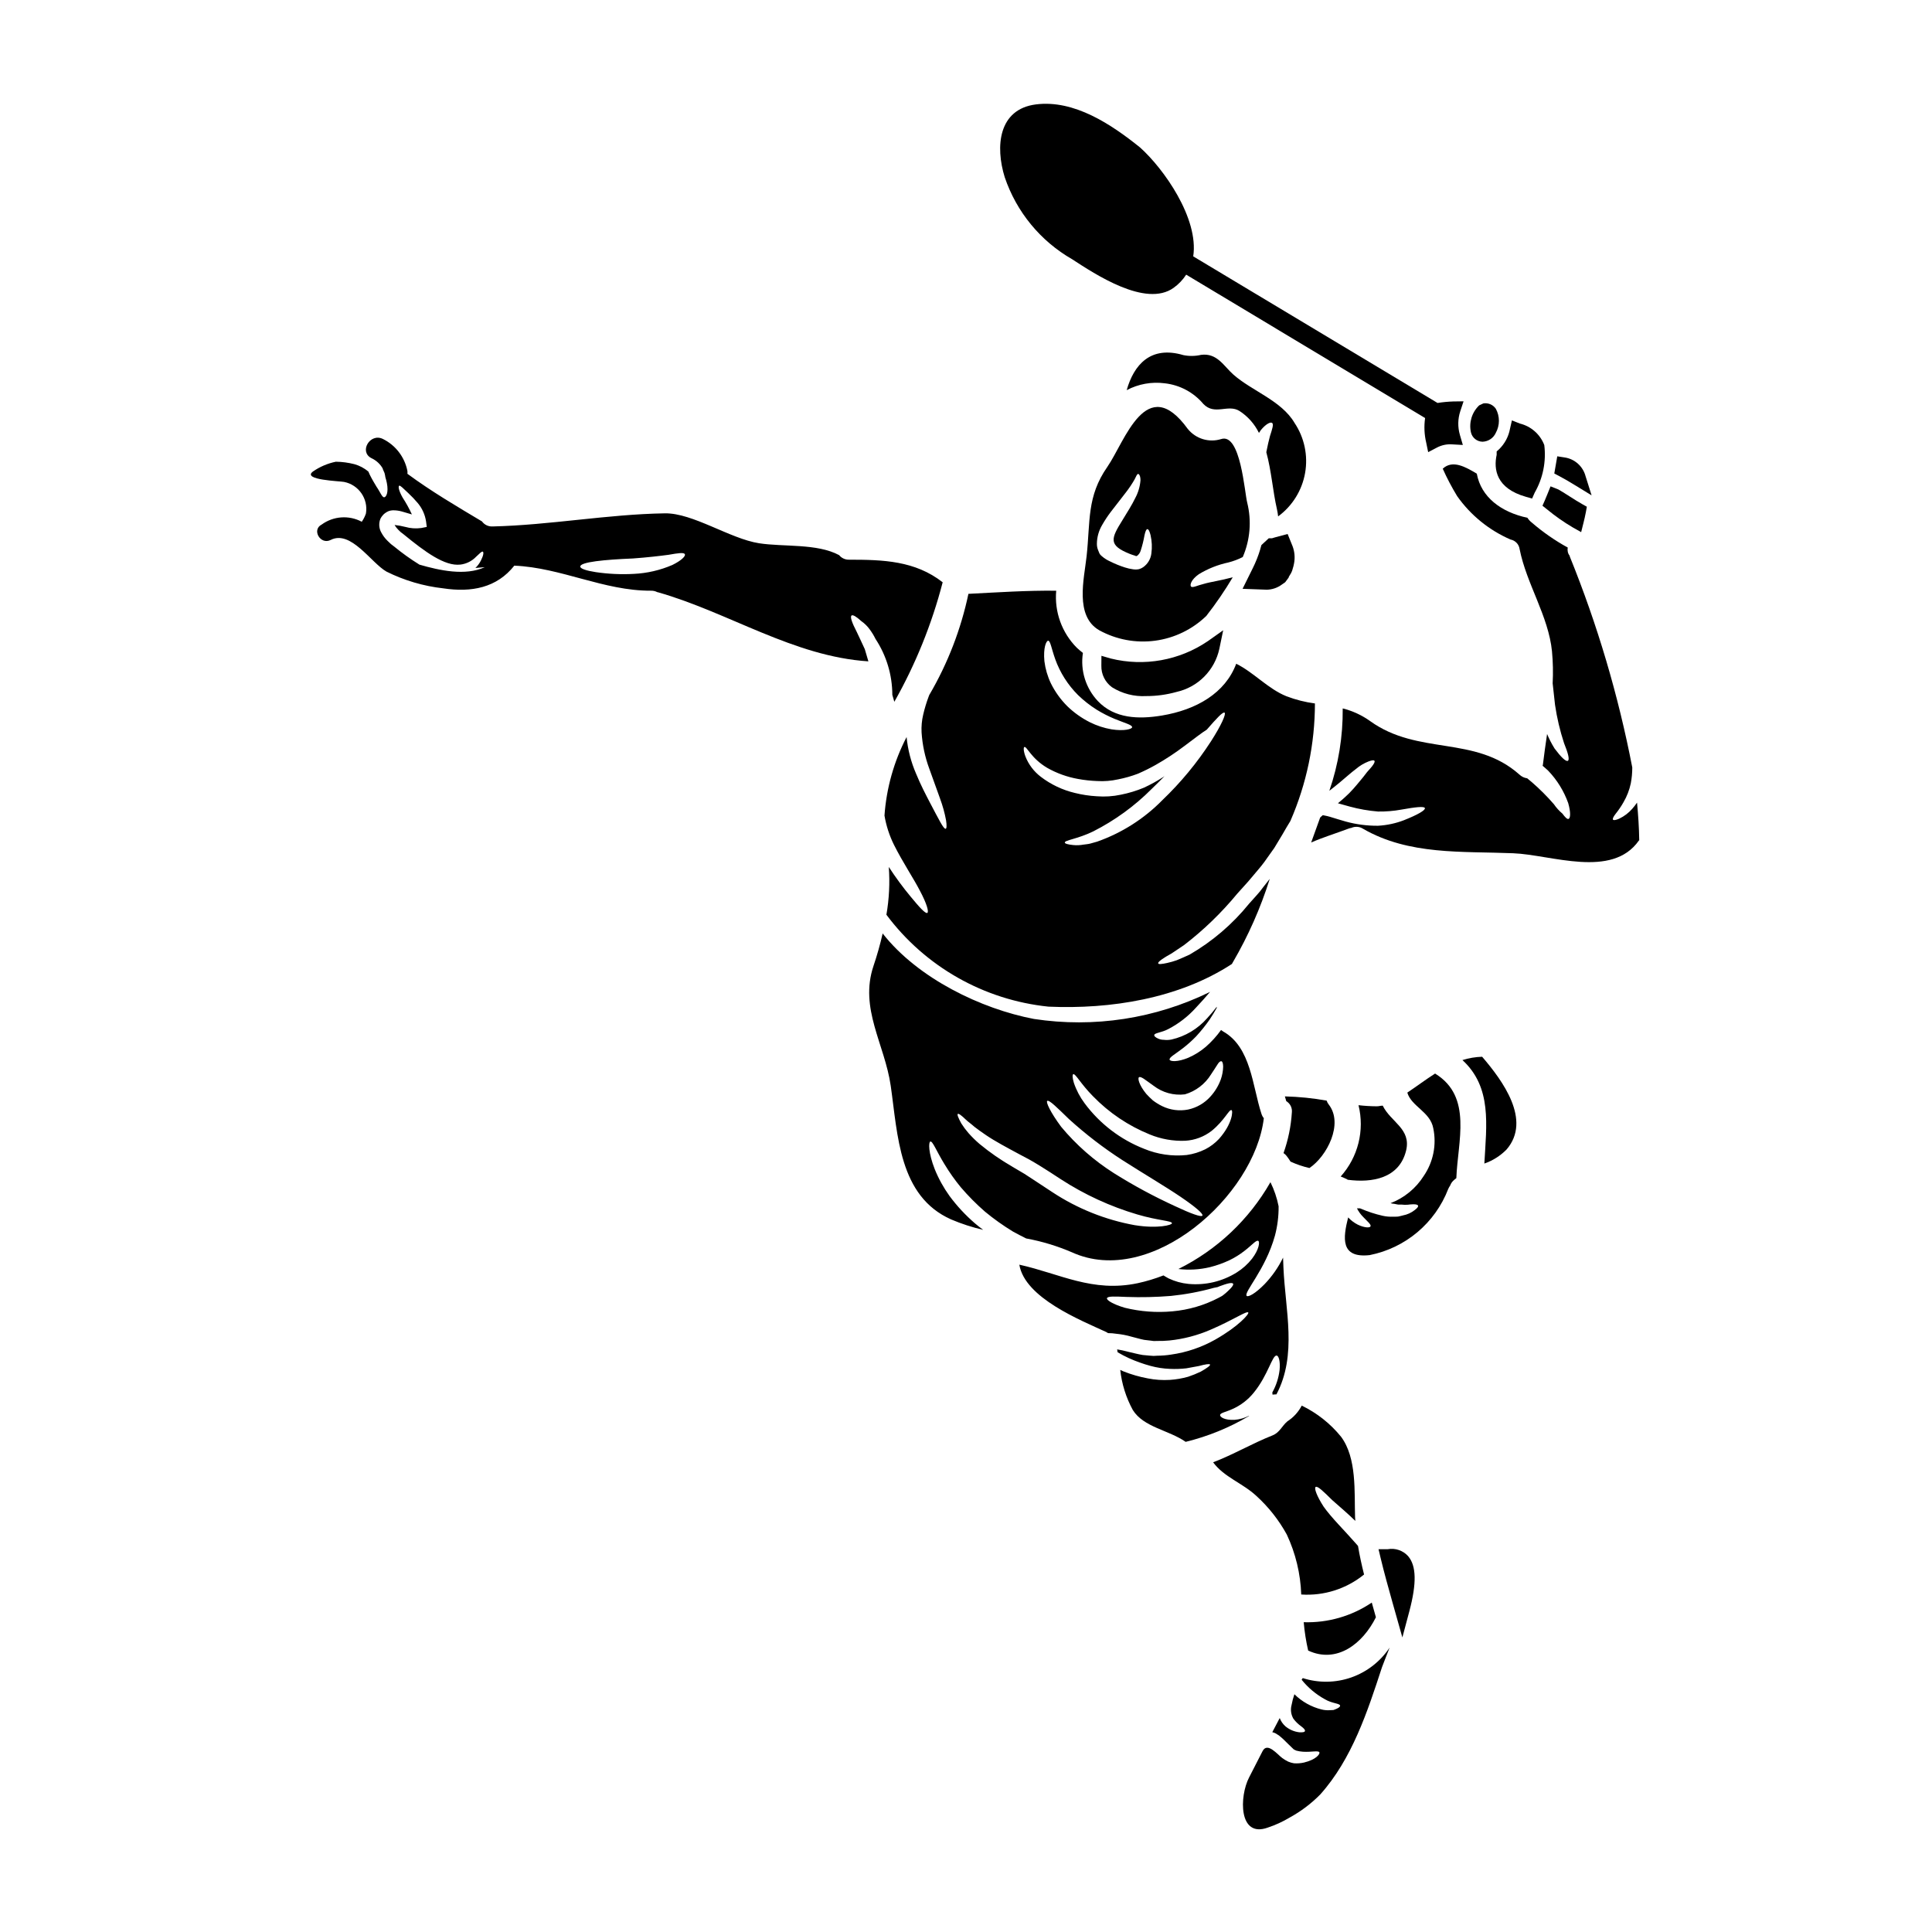
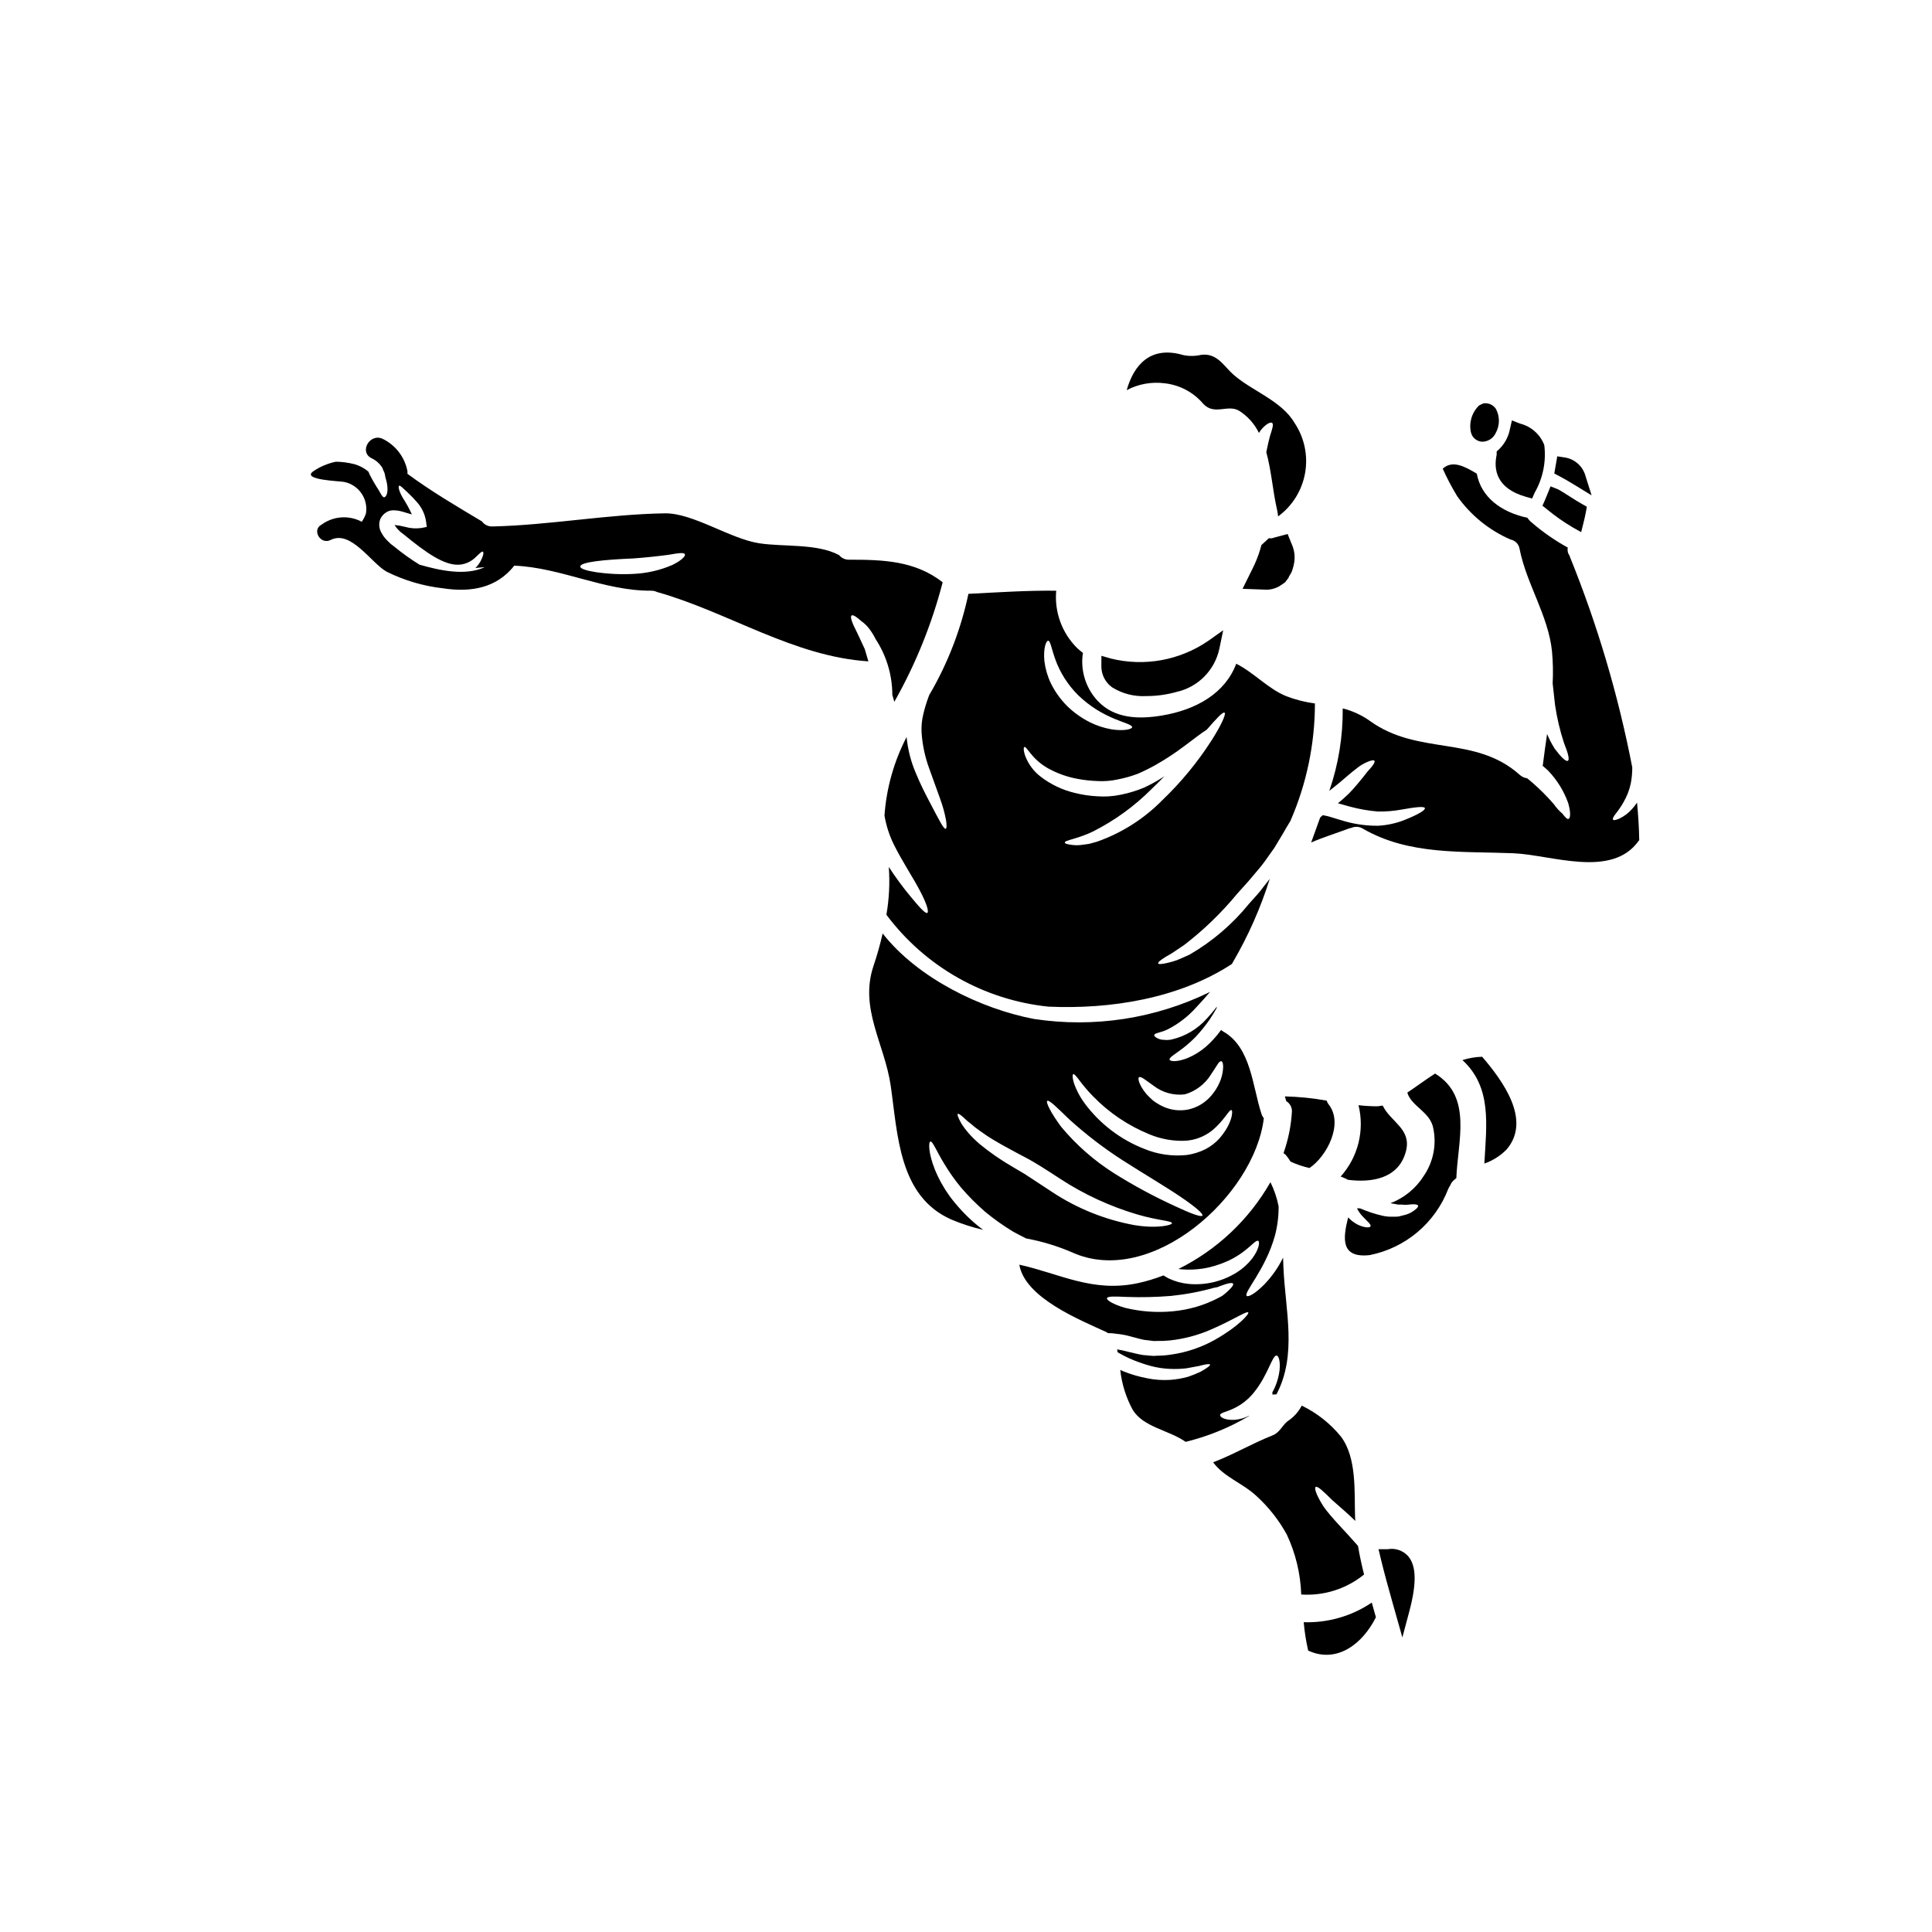
<svg xmlns="http://www.w3.org/2000/svg" fill="#000000" width="800px" height="800px" version="1.1" viewBox="144 144 512 512">
  <g>
-     <path d="m428.14 212.71c6.031 3.914 19.473 12.887 26.887 7.562 1.316-0.941 2.445-2.125 3.324-3.484l63.32 37.996h-0.004c-0.312 2.16-0.215 4.359 0.285 6.484l0.527 2.555 2.312-1.207c1.254-0.664 2.668-0.961 4.082-0.852l2.797 0.156-0.789-2.684h0.004c-0.598-2.047-0.562-4.231 0.105-6.258l0.871-2.625-2.754 0.039c-1.391 0.047-2.773 0.18-4.144 0.395l-64.746-38.848c1.527-10.113-7.871-23.293-14.082-28.852-7.57-6.09-17.438-12.73-27.645-11.414-9.895 1.285-10.773 11.113-8.219 19.324h0.004c3.109 9.172 9.461 16.891 17.863 21.711z" />
    <path d="m371.02 311.41c-1.215-2.336-1.797-3.965-1.34-4.301 0.344-0.242 1.262 0.293 2.527 1.457 0.906 0.629 1.695 1.41 2.332 2.309 0.566 0.773 1.066 1.594 1.484 2.457 2.894 4.398 4.441 9.543 4.453 14.809 0.168 0.629 0.34 1.238 0.531 1.848v-0.004c5.633-9.953 9.941-20.605 12.812-31.676-7.316-5.715-15.777-5.984-24.746-5.984-1.043 0.043-2.043-0.406-2.699-1.211-5.832-3.148-14.832-2.141-21.223-3.148-7.731-1.215-17.555-8.051-24.965-7.926-15.195 0.242-30.344 3.113-45.633 3.477l-0.004-0.004c-1.105 0.07-2.172-0.434-2.82-1.332-6.731-4.012-13.453-7.965-19.766-12.625v-0.004c0.035-0.25 0.035-0.508 0-0.758-0.73-3.684-3.137-6.816-6.512-8.473-3.406-1.652-6.398 3.438-2.981 5.117h0.004c1.227 0.574 2.254 1.512 2.93 2.684 0.023 0.082 0.039 0.16 0.062 0.238 0.168 0.344 0.316 0.68 0.438 1v0.004c0.102 0.367 0.176 0.738 0.223 1.117 0.16 0.504 0.293 1.012 0.395 1.531 0.488 2.481-0.168 3.695-0.68 3.766-0.582 0.098-1.066-1.363-2.066-2.793-0.484-0.828-1.117-1.824-1.77-3.148-0.121-0.293-0.242-0.582-0.395-0.875h-0.004c-1.07-0.902-2.324-1.566-3.672-1.945-1.613-0.414-3.269-0.637-4.938-0.656-2.18 0.449-4.246 1.332-6.074 2.602-2.992 2.258 7.246 2.527 8.266 2.754 3.871 0.77 6.434 4.473 5.785 8.363-0.262 0.781-0.637 1.516-1.105 2.191-3.394-1.805-7.519-1.516-10.629 0.746-2.711 1.379-0.324 5.457 2.387 4.078 5.356-2.727 10.691 6.047 14.773 8.375h-0.004c4.719 2.356 9.816 3.859 15.055 4.445 7.535 1.137 14.203-0.152 18.844-6.012 12.422 0.527 23.699 6.691 36.211 6.641h0.004c0.59-0.016 1.176 0.117 1.699 0.395 0.055 0.02 0.113 0.027 0.172 0.023 18.816 5.371 35.91 17.02 55.746 18.305-0.316-1.117-0.629-2.211-0.949-3.231-0.777-1.73-1.555-3.309-2.16-4.625zm-115.86-17.773c-2.336-1.445-4.57-3.043-6.691-4.789l-0.855-0.656c-0.438-0.395-0.629-0.582-0.945-0.898h0.004c-0.645-0.625-1.184-1.348-1.605-2.141-0.664-1.141-0.746-2.531-0.223-3.742 0.176-0.336 0.398-0.648 0.66-0.926 0.121-0.145 0.262-0.277 0.41-0.391l0.195-0.145 0.004-0.004c0.281-0.211 0.59-0.383 0.922-0.512 0.328-0.113 0.672-0.18 1.02-0.195 0.832-0.02 1.66 0.09 2.457 0.316 0.629 0.191 1.211 0.363 1.824 0.535 0.27 0.094 0.559 0.168 0.828 0.238l-0.004 0.004c-0.715-1.559-1.543-3.059-2.477-4.496-1.047-1.852-1.18-2.945-0.902-3.113 0.281-0.168 1.094 0.727 2.434 1.969 0.875 0.816 1.703 1.688 2.477 2.602 1.172 1.387 1.938 3.07 2.215 4.867l0.191 1.48-1.508 0.297v-0.004c-1.398 0.191-2.82 0.09-4.18-0.297-0.926-0.238-1.867-0.406-2.816-0.508 0 0.047 0.023 0.07 0.047 0.121v0.004c0.27 0.426 0.59 0.82 0.945 1.18l0.582 0.559 0.852 0.656c5.641 4.617 10.844 8.457 14.977 7.973v0.004c1.609-0.195 3.098-0.941 4.207-2.117 0.945-0.875 1.48-1.457 1.746-1.312 0.27 0.145 0.195 0.949-0.461 2.258h0.004c-0.375 0.773-0.887 1.477-1.508 2.066 0.855-0.055 1.684-0.129 2.492-0.215-5.156 2.367-11.949 0.883-17.316-0.668zm67.02 0.086c-3.227 1.395-6.676 2.191-10.188 2.359-3.375 0.188-6.766 0.031-10.109-0.461-2.555-0.395-4.109-0.922-4.109-1.48 0-1.215 6.438-1.828 13.953-2.141 3.766-0.27 7.086-0.656 9.445-0.973 2.481-0.438 4.156-0.703 4.328-0.121 0.207 0.496-0.961 1.664-3.32 2.816z" />
    <path d="m479.64 300.28c1.469-0.016 2.898-0.496 4.078-1.375l0.867-0.605 0.914-1.227 0.09-0.289c0.098-0.145 0.188-0.293 0.266-0.418h-0.004c0.344-0.504 0.594-1.066 0.734-1.66 0.152-0.461 0.27-0.93 0.352-1.406 0.293-1.527 0.156-3.106-0.395-4.562l-1.309-3.227-3.363 0.902c-0.277 0.074-0.535 0.152-0.789 0.242h-0.855l-1.941 1.797-0.301 1.055 0.012 0.004c-0.52 1.746-1.188 3.445-2.004 5.074l-2.699 5.457 6.082 0.223z" />
    <path d="m438.39 318.52-2.5-0.727-0.02 2.606c-0.062 2.266 1 4.414 2.84 5.742 2.703 1.691 5.867 2.504 9.051 2.324 2.711 0.008 5.41-0.363 8.023-1.094 2.789-0.621 5.344-2.027 7.356-4.059 2.016-2.031 3.402-4.594 4.004-7.391l1.012-4.894-4.078 2.891v-0.004c-7.519 5.117-16.859 6.793-25.688 4.606z" />
    <path d="m390.32 328.04c-0.074 0.242-0.168 0.461-0.27 0.703v0.004c-0.559 1.5-1.02 3.031-1.383 4.594-0.375 1.559-0.523 3.164-0.438 4.766 0.215 3.281 0.902 6.516 2.043 9.602 1.094 2.988 2.066 5.711 2.871 7.973l-0.004 0.004c0.688 1.848 1.215 3.75 1.574 5.688 0.215 1.387 0.168 2.188-0.098 2.258-0.27 0.07-0.75-0.559-1.41-1.746-0.656-1.188-1.574-2.894-2.699-5.059s-2.481-4.723-3.742-7.805c-1.336-3.082-2.184-6.356-2.508-9.699-3.356 6.465-5.348 13.547-5.859 20.809 0.453 2.688 1.297 5.289 2.504 7.731 2.363 4.723 5.227 8.945 6.906 12.23 1.773 3.328 2.406 5.543 1.945 5.832-0.461 0.293-2.066-1.434-4.352-4.227h-0.004c-2.106-2.531-4.062-5.188-5.856-7.949 0.309 4.231 0.094 8.484-0.633 12.664 10.281 13.773 25.859 22.605 42.957 24.359 16.387 0.727 34.523-2.113 48.598-11.305 0.098-0.168 0.195-0.367 0.316-0.559v0.004c4.047-6.953 7.309-14.332 9.723-22.004-0.559 0.703-1.141 1.434-1.727 2.188l-0.852 1.117-1.02 1.18-1.945 2.164 0.004 0.004c-4.375 5.391-9.699 9.941-15.707 13.422-1.266 0.582-2.387 1.066-3.383 1.48h0.004c-0.836 0.297-1.688 0.539-2.551 0.73-1.438 0.316-2.285 0.395-2.387 0.121-0.098-0.273 0.512-0.828 1.773-1.605 0.582-0.395 1.438-0.789 2.262-1.363 0.828-0.574 1.746-1.18 2.754-1.848l0.004 0.004c5.223-4.004 9.969-8.59 14.152-13.664 0.676-0.73 1.332-1.457 1.969-2.188l0.875-0.973 0.902-1.066c1.18-1.438 2.43-2.797 3.402-4.133 0.973-1.336 1.828-2.578 2.676-3.769 0.75-1.262 1.484-2.457 2.137-3.543 0.789-1.387 1.508-2.598 2.141-3.621l-0.004-0.004c4.277-9.816 6.484-20.41 6.492-31.117-2.57-0.34-5.09-0.977-7.512-1.898-4.887-1.945-8.707-6.344-13.348-8.629-2.894 7.754-10.504 12.203-19.742 13.734-6.078 1-12.469 0.852-16.926-3.84-3.215-3.418-4.676-8.125-3.961-12.762-0.559-0.438-1.09-0.879-1.602-1.363h-0.004c-3.969-3.981-5.973-9.52-5.469-15.121-7.777-0.098-15.512 0.438-23.266 0.828-1.984 9.391-5.465 18.406-10.309 26.691zm31.434-14.25c0.609-0.047 0.902 2.141 1.875 4.84l-0.004 0.004c1.289 3.606 3.367 6.875 6.078 9.578 1.516 1.461 3.176 2.766 4.961 3.887 1.492 0.914 3.051 1.715 4.668 2.387 2.754 1.141 4.691 1.602 4.691 2.211 0.023 0.508-2.066 1.117-5.473 0.582-1.984-0.344-3.906-0.977-5.711-1.871-2.215-1.117-4.25-2.562-6.027-4.293-1.766-1.77-3.227-3.812-4.332-6.051-0.875-1.844-1.449-3.812-1.703-5.836-0.336-3.562 0.48-5.383 0.977-5.43zm-6.297 28.18c0.652-0.27 1.773 2.992 6.055 5.512h-0.004c2.535 1.438 5.297 2.434 8.168 2.945 1.703 0.312 3.422 0.5 5.152 0.559 1.828 0.105 3.66-0.043 5.449-0.441 1.805-0.348 3.578-0.855 5.297-1.508 1.605-0.695 3.172-1.473 4.695-2.332 2.644-1.496 5.188-3.172 7.609-5.008 2.672-1.992 4.691-3.574 5.93-4.328 2.625-3.016 4.277-4.812 4.723-4.5 0.445 0.316-0.828 3.258-3.621 7.609v-0.004c-3.672 5.68-7.996 10.91-12.887 15.586-4.844 4.934-10.758 8.691-17.281 10.988-0.633 0.168-1.262 0.367-1.824 0.512-0.559 0.145-1.215 0.191-1.75 0.27v-0.004c-0.898 0.168-1.816 0.211-2.723 0.125-1.434-0.145-2.234-0.367-2.258-0.656-0.074-0.656 3.281-0.902 7.535-2.969h-0.004c5.727-2.906 10.957-6.703 15.488-11.254 1.18-1.121 2.309-2.262 3.406-3.383h-0.004c-0.125 0.098-0.254 0.188-0.391 0.27-1.629 1.047-3.324 1.98-5.082 2.793-1.969 0.82-4.016 1.438-6.106 1.852-2.09 0.445-4.238 0.586-6.367 0.414-1.961-0.109-3.906-0.402-5.812-0.879-3.273-0.777-6.348-2.234-9.02-4.277-1.836-1.395-3.25-3.266-4.086-5.41-0.555-1.508-0.508-2.406-0.285-2.481z" />
    <path d="m484.96 450.33c0.395 0.512 0.727 0.996 1.043 1.508 1.609 0.738 3.285 1.309 5.012 1.703 4.641-3.113 9.094-11.723 5.117-16.828v0.004c-0.246-0.312-0.438-0.668-0.559-1.043-3.656-0.656-7.356-1.027-11.066-1.117 0.121 0.438 0.242 0.852 0.367 1.262 1.039 0.617 1.621 1.785 1.484 2.988-0.234 3.676-0.977 7.301-2.211 10.773 0.309 0.203 0.586 0.457 0.812 0.75z" />
-     <path d="m552.77 278.02 1.18 0.949 0.004-0.004c2.144 1.777 4.426 3.379 6.824 4.793l2.246 1.266 0.625-2.504c0.227-0.914 0.457-1.883 0.633-2.848l0.25-1.383-1.223-0.688c-1.078-0.605-2.125-1.273-3.172-1.941-1.047-0.664-2.094-1.34-3.148-1.945l-2.074-0.828-0.844 2.086c-0.215 0.547-0.441 1.105-0.68 1.645z" />
+     <path d="m552.77 278.02 1.18 0.949 0.004-0.004c2.144 1.777 4.426 3.379 6.824 4.793l2.246 1.266 0.625-2.504c0.227-0.914 0.457-1.883 0.633-2.848l0.25-1.383-1.223-0.688c-1.078-0.605-2.125-1.273-3.172-1.941-1.047-0.664-2.094-1.34-3.148-1.945l-2.074-0.828-0.844 2.086c-0.215 0.547-0.441 1.105-0.68 1.645" />
    <path d="m540.63 264.52c-0.828 3.84-0.156 8.891 7.754 11.137l1.637 0.465 0.695-1.574c2.188-3.816 3.074-8.234 2.535-12.598-1.086-2.844-3.5-4.973-6.457-5.699l-2.121-0.832-0.512 2.223v0.004c-0.375 2.047-1.375 3.926-2.859 5.383l-0.672 0.613z" />
    <path d="m487.07 256.08c-3.504-5.957-11.305-8.457-16.238-12.836-2.527-2.234-4.277-5.762-8.535-5.203-1.531 0.355-3.125 0.379-4.668 0.074-8.754-2.602-13.148 2.602-15.047 9.285 3.098-1.645 6.633-2.281 10.113-1.82 3.977 0.449 7.629 2.406 10.207 5.469 3.016 3.148 6.519-0.051 9.582 1.871 2.211 1.434 3.992 3.441 5.152 5.809 0.172-0.215 0.297-0.484 0.465-0.703 1.363-1.676 2.551-2.234 2.988-1.969 0.535 0.316 0.051 1.676-0.531 3.5-0.297 1.121-0.656 2.602-0.973 4.277 1.359 4.965 1.746 10.48 2.816 15.098 0.141 0.637 0.246 1.277 0.316 1.922 3.777-2.773 6.336-6.898 7.148-11.512 0.812-4.617-0.191-9.367-2.797-13.262z" />
    <path d="m561.32 272.54 4.469 2.731-1.574-5-0.004 0.004c-0.668-2.672-2.891-4.668-5.613-5.051l-1.906-0.297-0.789 4.551 1.27 0.668c1.426 0.75 2.797 1.566 4.148 2.394z" />
    <path d="m248.39 283.24v-0.023l-0.074 0.051c0.027 0 0.055-0.012 0.074-0.027z" />
    <path d="m536.87 261.06h0.039c1.52-0.059 2.879-0.973 3.5-2.363 1.086-1.984 1.086-4.387 0-6.371-0.734-1.078-2.027-1.629-3.312-1.414l-1.098 0.512c-1.926 1.832-2.758 4.535-2.191 7.133 0.32 1.438 1.586 2.473 3.062 2.504z" />
-     <path d="m461.7 296.17c2.418-1.469 5.062-2.519 7.824-3.109 1.324-0.336 2.606-0.816 3.82-1.438 1.961-4.547 2.375-9.609 1.18-14.414-0.703-2.676-1.75-18.551-6.902-16.852-3.227 1.008-6.738-0.062-8.855-2.695-10.984-15.145-16.652 3.328-21.293 10.039-5.512 7.898-4.5 14.465-5.512 23.703-0.656 5.981-3.211 15.875 3.379 19.641 4.512 2.469 9.699 3.434 14.797 2.746 5.098-0.688 9.844-2.984 13.543-6.559 2.555-3.269 4.898-6.695 7.023-10.262-0.023 0.023-0.023 0.023-0.047 0.023-3.234 0.879-5.883 1.215-7.66 1.75-1.676 0.395-2.992 1.141-3.379 0.68-0.305-0.387-0.012-1.762 2.082-3.254zm-12.57-5.543c-0.164 1.488-0.961 2.836-2.191 3.695-0.332 0.23-0.703 0.402-1.094 0.512-0.543 0.113-1.105 0.121-1.652 0.023-0.691-0.094-1.375-0.25-2.039-0.465-1.336-0.422-2.637-0.949-3.891-1.574-0.387-0.172-0.758-0.367-1.117-0.582-0.434-0.266-0.84-0.566-1.219-0.902l-0.191-0.191-0.098-0.074-0.27-0.395c-0.031-0.055-0.055-0.113-0.07-0.172l-0.32-0.789c-0.199-0.512-0.297-1.055-0.289-1.605 0.016-1.766 0.504-3.492 1.41-5.008 0.68-1.191 1.434-2.336 2.262-3.426 1.508-1.945 2.871-3.695 4.012-5.18 0.84-1.082 1.605-2.219 2.285-3.406 0.461-0.875 0.68-1.555 0.996-1.48 0.242 0.047 0.605 0.559 0.582 1.723v0.004c-0.137 1.633-0.609 3.223-1.387 4.668-0.852 1.773-2.09 3.719-3.352 5.785-3.09 4.961-3.84 6.691 1.898 8.996 0.469 0.188 0.945 0.348 1.43 0.484 0.047 0.023 0.098 0.039 0.148 0.047-0.023 0.121 0.168 0.051 0.168 0.051l0.219-0.074c0.457-0.355 0.789-0.852 0.949-1.41 0.426-1.316 0.758-2.664 0.996-4.027 0.219-1.043 0.488-1.652 0.789-1.625 0.301 0.027 0.559 0.559 0.828 1.625h-0.004c0.355 1.566 0.43 3.184 0.211 4.773z" />
-     <path d="m489.24 588.71-0.293 0.441h0.004c1.695 2.113 3.793 3.871 6.172 5.176 1.898 1.145 4.016 1.07 4.016 1.703 0.023 0.27-0.367 0.582-1.121 0.898-0.191 0.074-0.414 0.145-0.629 0.242-0.27 0.023-0.582 0.047-0.926 0.047h-0.004c-0.75 0.055-1.504-0.012-2.234-0.191-2.719-0.676-5.203-2.066-7.195-4.035-0.324 0.938-0.574 1.895-0.754 2.867-0.328 1.223-0.152 2.531 0.488 3.625 0.598 0.797 1.32 1.492 2.137 2.066 0.633 0.484 0.996 0.875 0.926 1.18-0.07 0.309-0.582 0.395-1.508 0.344-1.363-0.16-2.652-0.719-3.699-1.605-0.66-0.594-1.172-1.336-1.48-2.168-0.652 1.238-1.336 2.508-1.969 3.746v0.004c0.27 0.066 0.531 0.152 0.785 0.262l0.949 0.586c0.508 0.395 0.945 0.789 1.312 1.141 0.754 0.703 1.387 1.41 1.945 1.898h-0.004c0.207 0.176 0.402 0.359 0.586 0.559 0.027 0.145 0.789 0.395 0.789 0.438h-0.004c0.582 0.156 1.176 0.254 1.773 0.293 2.262 0.145 4.133-0.395 4.352 0.168 0.191 0.441-0.852 1.922-4.086 2.699h0.004c-0.875 0.195-1.777 0.262-2.672 0.195-0.52-0.09-1.023-0.234-1.508-0.438-0.555-0.266-1.082-0.586-1.574-0.949-1.215-0.852-3.938-4.371-5.227-1.824-1.18 2.309-2.363 4.644-3.574 6.981-2.574 4.961-2.844 16.094 4.961 13.273h-0.004c2.023-0.668 3.961-1.559 5.789-2.652 2.988-1.637 5.723-3.699 8.117-6.125 8.414-9.406 12.52-21.949 16.363-33.719 0.242-0.727 1.047-2.648 2.019-5.199v-0.004c-2.434 3.672-6 6.445-10.156 7.906-4.156 1.457-8.672 1.516-12.867 0.172z" />
    <path d="m511.78 554.55h-2.457l0.578 2.422c0.941 3.938 2.055 7.871 3.148 11.789l2.594 9.176 1.848-6.93c1.969-7.426 1.875-12.07-0.332-14.613v-0.008c-1.355-1.496-3.387-2.191-5.379-1.836z" />
    <path d="m508.63 572.59c-0.363-1.285-0.727-2.574-1.094-3.891-5.316 3.59-11.629 5.41-18.039 5.203 0.219 2.527 0.613 5.039 1.18 7.512 7.578 3.527 14.434-1.75 17.953-8.824z" />
    <path d="m475.02 519.18c-1.203 0.617-2.519 0.988-3.867 1.094-2.695 0.121-3.789-0.75-3.816-1.238-0.047-0.605 1.605-0.852 3.211-1.602 2.254-0.984 4.231-2.504 5.762-4.426 3.766-4.644 4.836-9.871 6.004-9.773 0.535 0.023 1.023 1.48 0.789 3.863l-0.004 0.004c-0.25 2.074-0.902 4.078-1.918 5.902 0.027 0.195 0.043 0.391 0.047 0.582 0.098 0 0.195-0.023 0.293-0.023 0.094 0 0.754-0.074 0.656-0.027 0.023 0 0.074-0.023 0.098-0.023 5.543-10.477 2.336-22.27 1.848-33.645-0.047-0.852-0.07-1.703-0.094-2.578h-0.004c-1.258 2.586-2.914 4.957-4.906 7.031-2.481 2.531-4.301 3.453-4.723 3.113-0.926-0.879 4.938-6.856 7.477-15.973 0.672-2.539 1-5.156 0.973-7.781-0.438-2.219-1.164-4.367-2.164-6.391-5.668 9.918-14.156 17.93-24.391 23.008 2.793 0.328 5.625 0.164 8.363-0.488 1.797-0.449 3.547-1.078 5.227-1.871 1.367-0.664 2.664-1.473 3.863-2.406 2.066-1.574 3.148-2.965 3.695-2.695 0.461 0.168 0.293 2.211-1.629 4.723-1.129 1.441-2.504 2.676-4.055 3.648-3.816 2.387-8.309 3.457-12.789 3.039-1.832-0.176-3.617-0.672-5.277-1.461-0.508-0.27-0.945-0.535-1.359-0.789-2.227 0.871-4.519 1.562-6.856 2.066-11.984 2.527-20.594-2.531-31.34-4.914 1.461 8.824 16.238 14.707 23.023 17.844 0.172 0.098 0.32 0.195 0.488 0.297h0.07c0.699 0 1.398 0.055 2.094 0.168 1.391 0.133 2.766 0.395 4.106 0.789 1.238 0.293 2.141 0.605 3.305 0.828l1.828 0.215 0.727 0.098 0.828-0.023c1.086 0.02 2.176-0.02 3.258-0.121 3.789-0.383 7.492-1.352 10.984-2.871 6.059-2.602 9.582-5.082 9.969-4.547 0.27 0.367-2.555 3.648-8.703 7.148h0.004c-3.652 2.066-7.656 3.43-11.809 4.012-1.207 0.188-2.43 0.281-3.648 0.293l-0.949 0.051-1.043-0.074c-0.609-0.07-1.215-0.121-1.824-0.168-1.238-0.195-2.754-0.609-3.965-0.879l0.004-0.004c-0.93-0.25-1.871-0.453-2.824-0.605 0.051 0.27 0.074 0.512 0.121 0.754v0.004c0.961 0.574 1.953 1.09 2.969 1.555 1.863 0.844 3.789 1.531 5.762 2.066 1.672 0.457 3.387 0.719 5.117 0.785 1.453 0.066 2.91 0.02 4.356-0.145 1.262-0.238 2.383-0.438 3.305-0.605 1.797-0.488 2.867-0.633 2.988-0.395 0.121 0.238-0.727 0.902-2.457 1.875-1.09 0.523-2.207 0.977-3.352 1.359-1.566 0.441-3.172 0.719-4.793 0.828-1.977 0.125-3.961-0.008-5.902-0.395-2.195-0.406-4.344-1.027-6.418-1.848-0.293-0.117-0.586-0.27-0.879-0.395h0.004c0.406 3.727 1.539 7.336 3.332 10.625 2.867 4.594 9.504 5.297 14 8.434v0.004c5.898-1.441 11.551-3.742 16.777-6.836 0.012-0.008 0.035-0.039 0.035-0.09zm-5.008-33.621c-0.316 0.344-0.727 0.703-1.18 1.117-0.238 0.195-0.508 0.414-0.789 0.633s-0.652 0.363-1.02 0.582v0.004c-3.824 2.012-8.016 3.242-12.32 3.621-4.231 0.391-8.496 0.07-12.621-0.945-3.148-0.926-4.887-2.043-4.723-2.531 0.191-0.582 2.16-0.461 5.176-0.34 3.926 0.141 7.856 0.051 11.77-0.266 3.844-0.391 7.648-1.105 11.375-2.141 0.367-0.07 0.703-0.145 1.047-0.215v-0.004c0.301-0.137 0.609-0.262 0.926-0.363 0.605-0.219 1.117-0.395 1.555-0.512 0.898-0.242 1.434-0.242 1.574 0 0.141 0.242-0.137 0.703-0.77 1.359z" />
    <path d="m500.98 456.53c0.07 0.031 0.133 0.074 0.191 0.121 6.418 0.852 13.664-0.34 15.465-7.754 1.387-5.762-4.086-7.539-6.199-11.891-0.191 0.031-0.387 0.047-0.586 0.051-0.324 0.078-0.66 0.121-0.996 0.125-1.613-0.012-3.231-0.109-4.836-0.293 1.652 6.691-0.117 13.766-4.723 18.895 0.574 0.215 1.137 0.465 1.684 0.746z" />
    <path d="m577.83 356.7c-0.379 0.562-0.793 1.098-1.242 1.605-0.961 1.113-2.144 2.016-3.473 2.648-0.902 0.395-1.484 0.484-1.652 0.27-0.168-0.215 0.07-0.754 0.68-1.531 0.789-0.98 1.496-2.019 2.113-3.113 0.902-1.551 1.551-3.231 1.922-4.984 0.262-1.387 0.391-2.797 0.391-4.207-3.695-19.125-9.238-37.844-16.555-55.891-0.023-0.07-0.023-0.145-0.047-0.215v-0.004c-0.473-0.613-0.652-1.406-0.488-2.164-3.394-1.863-6.582-4.078-9.516-6.609-0.469-0.355-0.867-0.789-1.18-1.285-7.004-1.508-12.277-5.473-13.418-11.695-2.945-1.75-6.394-3.769-9.02-1.316l-0.004 0.004c1.121 2.5 2.394 4.926 3.82 7.269 3.57 5.059 8.465 9.035 14.148 11.5 1.27 0.242 2.238 1.27 2.406 2.551 1.852 9.289 7.637 17.676 8.582 27.105h-0.004c0.266 2.812 0.324 5.641 0.176 8.461 0.191 1.801 0.395 3.723 0.629 5.691 0.504 3.438 1.301 6.828 2.383 10.133 1.066 2.629 1.531 4.402 1.02 4.695-0.512 0.297-1.824-0.973-3.543-3.281h0.004c-0.762-1.219-1.418-2.496-1.969-3.816-0.395 2.699-0.789 5.418-1.117 8.168-0.023 0.098-0.047 0.145-0.074 0.242 0.512 0.438 1.023 0.875 1.535 1.363h-0.004c2.328 2.445 4.117 5.352 5.254 8.531 0.703 2.434 0.605 3.965 0.121 4.18-0.395 0.172-0.926-0.414-1.652-1.387-0.867-0.723-1.629-1.566-2.266-2.5-1.789-2.062-3.723-3.996-5.785-5.789-0.438-0.367-0.875-0.703-1.285-1.07h-0.004c-0.773-0.102-1.5-0.453-2.066-0.996-11.77-10.477-26.766-4.961-39.559-14.168h0.004c-2.188-1.566-4.652-2.703-7.266-3.356 0.074 7.426-1.125 14.809-3.543 21.832 0.996-0.789 1.922-1.508 2.695-2.16 1.574-1.289 2.922-2.555 4.328-3.602h0.004c0.996-0.855 2.129-1.539 3.352-2.016 0.852-0.316 1.414-0.414 1.574-0.168 0.16 0.242-0.074 0.727-0.633 1.457-0.293 0.367-0.656 0.789-1.094 1.262-0.438 0.477-0.789 1.047-1.285 1.629-0.926 1.094-2.141 2.676-3.672 4.231-0.973 0.949-1.945 1.824-2.992 2.672 1.07 0.293 2.117 0.609 3.148 0.879 2.445 0.664 4.949 1.102 7.477 1.309 2.07 0.031 4.137-0.137 6.172-0.508 3.672-0.656 6.106-0.949 6.25-0.395 0.145 0.555-1.875 1.746-5.512 3.184v0.004c-2.215 0.855-4.555 1.355-6.926 1.484-2.891 0.023-5.773-0.355-8.562-1.121-1.387-0.414-2.719-0.789-4.035-1.211l0.004-0.004c-0.543-0.164-1.098-0.293-1.656-0.395l-0.316-0.051 0.023-0.023v-0.023l-0.074 0.023c-0.238 0.219-0.484 0.395-0.703 0.633-0.789 2.164-1.574 4.375-2.383 6.613 3.148-1.387 6.543-2.41 10.016-3.719h0.004c0.195-0.07 0.398-0.121 0.605-0.145 1.008-0.457 2.18-0.379 3.113 0.215 12.203 7.055 26.23 5.934 39.797 6.496 10.113 0.395 26.184 6.805 33.305-3.356l0.004-0.004c0.02-0.043 0.055-0.078 0.098-0.094-0.047-3.328-0.27-6.66-0.582-9.969z" />
    <path d="m531.56 424.93c7.871 7.242 6.367 17.16 5.809 27.422h0.004c2.231-0.773 4.25-2.055 5.902-3.742 6.664-7.781-1.07-18.234-6.492-24.559-1.77 0.051-3.527 0.348-5.223 0.879z" />
    <path d="m524.44 428.59c-0.035-0.039-0.074-0.07-0.121-0.094-2.457 1.574-4.863 3.379-7.367 5.055 1.07 3.672 6.078 5.082 6.879 9.445 0.918 4.383 0.004 8.949-2.527 12.641-2.078 3.293-5.164 5.824-8.801 7.219 0.328 0.09 0.66 0.148 0.996 0.176 0.34 0.07 0.68 0.145 0.996 0.191h0.875c0.547 0.066 1.102 0.082 1.652 0.047 0.469-0.07 0.941-0.109 1.414-0.121 0.789-0.023 1.262 0.098 1.363 0.367 0.098 0.27-0.219 0.656-0.855 1.141-0.914 0.73-1.996 1.223-3.148 1.438-0.395 0.098-0.789 0.215-1.215 0.293-0.43 0.074-0.852 0.023-1.316 0.047v-0.004c-0.953 0.051-1.91-0.027-2.844-0.238-1.973-0.445-3.902-1.074-5.762-1.875-0.094-0.02-0.184-0.055-0.266-0.098h-0.789c0.43 0.855 0.996 1.637 1.676 2.309 1.18 1.262 2.117 1.969 1.922 2.457-0.121 0.395-1.434 0.484-3.379-0.438h0.004c-0.957-0.488-1.82-1.137-2.555-1.918-1.363 5.418-2.113 10.844 5.691 9.988 9.492-1.879 17.355-8.496 20.832-17.527 0.137-0.32 0.309-0.621 0.512-0.902 0.176-0.496 0.465-0.949 0.852-1.309 0.246-0.238 0.508-0.457 0.785-0.66 0.355-9.734 4.32-21.523-5.504-27.629z" />
    <path d="m485.02 550.68c2.332 4.981 3.633 10.383 3.82 15.879 6.019 0.402 11.969-1.492 16.652-5.301-0.633-2.504-1.18-5.008-1.605-7.562l-0.461-0.535c-3.184-3.644-6.59-6.949-8.66-9.895-1.852-2.867-2.531-4.883-2.117-5.199 0.488-0.367 2.043 1.141 4.402 3.477 1.574 1.41 3.769 3.231 6.129 5.512l-0.074-0.949c-0.215-6.734 0.512-15.68-3.719-21.367l-0.004-0.004c-2.824-3.473-6.379-6.285-10.406-8.234-0.883 1.691-2.191 3.125-3.793 4.156-1.457 1.215-2.019 2.945-3.914 3.719-5.473 2.164-10.43 5.117-15.781 7.148 2.894 3.938 7.828 5.512 11.473 8.922h0.004c3.231 2.945 5.953 6.402 8.055 10.234z" />
    <path d="m428.09 475.88c20.938 9.527 48.414-14.957 50.836-35.543-0.285-0.348-0.504-0.75-0.633-1.184-2.406-7.316-2.723-17.648-10.188-21.828-0.176-0.109-0.348-0.234-0.512-0.367-1.172 1.633-2.523 3.125-4.031 4.449-1.391 1.188-2.945 2.16-4.617 2.894-2.894 1.215-4.887 1.023-4.988 0.512-0.145-0.605 1.438-1.41 3.543-3.039 1.234-0.953 2.394-1.992 3.477-3.113 1.305-1.414 2.508-2.918 3.609-4.496 0.68-1.023 1.285-2.019 1.848-3.039 0-0.098 0.023-0.219 0.023-0.32l-0.004 0.004c-0.797 1.055-1.648 2.066-2.551 3.035-2.477 2.828-5.781 4.801-9.445 5.641-0.68 0.137-1.379 0.16-2.066 0.074-0.504 0-1-0.109-1.461-0.316-0.703-0.316-1.066-0.629-1.043-0.922 0.023-0.609 1.922-0.633 3.766-1.629 2.758-1.441 5.231-3.363 7.309-5.676 1.363-1.438 2.602-2.848 3.719-4.16-14.461 7.102-30.75 9.605-46.68 7.176-13.93-2.652-30.754-10.723-40.09-22.66h0.004c-0.664 2.914-1.477 5.793-2.434 8.625-3.789 11.281 2.969 20.688 4.57 31.746 1.875 13.008 2.141 29.273 16.023 35.426 2.742 1.164 5.578 2.086 8.48 2.754-0.727-0.535-1.457-1.094-2.16-1.703-2.516-2.164-4.785-4.602-6.758-7.269-1.582-2.199-2.898-4.578-3.914-7.086-1.746-4.426-1.652-7.195-1.18-7.34 0.605-0.219 1.602 2.504 3.789 6.051v-0.004c1.281 2.125 2.719 4.152 4.293 6.07 1.98 2.309 4.125 4.473 6.418 6.469 2.344 1.934 4.82 3.695 7.418 5.273 1.215 0.656 2.383 1.285 3.5 1.824v-0.004c4.164 0.77 8.234 2 12.129 3.676zm17.746-46.387c0.512-0.367 1.797 0.789 3.863 2.234h0.004c2.363 1.828 5.352 2.652 8.316 2.285 2.879-0.848 5.34-2.731 6.918-5.285 0.633-0.996 1.262-1.871 1.676-2.578 0.414-0.707 0.828-0.996 1.094-0.898 0.27 0.098 0.414 0.559 0.441 1.363h0.004c-0.027 1.16-0.23 2.309-0.613 3.406-0.609 1.688-1.547 3.242-2.754 4.57-1.559 1.75-3.637 2.961-5.93 3.449-2.324 0.457-4.731 0.141-6.859-0.898-0.875-0.426-1.707-0.938-2.481-1.531-0.613-0.547-1.195-1.121-1.75-1.727-1.902-2.324-2.312-4.125-1.93-4.391zm-17.406-0.828c0.582-0.195 1.922 2.504 5.227 5.856h0.004c4.25 4.379 9.367 7.824 15.023 10.117 2.977 1.227 6.188 1.801 9.406 1.676 2.535-0.145 4.969-1.051 6.981-2.602 3.453-2.793 4.668-5.809 5.301-5.512 0.395 0.098 0.316 3.543-3.356 7.66h-0.004c-1.031 1.094-2.238 2.008-3.574 2.699-1.559 0.773-3.234 1.293-4.957 1.531-3.828 0.395-7.695-0.164-11.254-1.637-6.297-2.461-11.773-6.648-15.801-12.082-1.227-1.648-2.188-3.477-2.844-5.422-0.418-1.387-0.395-2.164-0.148-2.285zm-6.902 7.086c0.508-0.34 2.574 1.727 5.832 4.887h0.004c4.398 3.984 9.113 7.606 14.102 10.82 5.902 3.766 11.449 7.027 15.352 9.676 3.902 2.648 6.106 4.523 5.836 5.008s-3.039-0.512-7.269-2.504c-5.574-2.555-10.977-5.469-16.168-8.727-5.281-3.348-10.008-7.496-14.004-12.305-2.856-3.852-4.094-6.578-3.684-6.844zm-9.238 17.434c-3.066-1.762-5.977-3.777-8.703-6.031-1.047-0.898-2.027-1.863-2.941-2.894-0.695-0.801-1.328-1.652-1.898-2.551-0.789-1.461-1.141-2.336-0.922-2.504s0.996 0.395 2.184 1.555c0.609 0.582 1.414 1.117 2.215 1.848 0.898 0.68 1.945 1.461 3.109 2.234 2.363 1.605 5.394 3.211 8.824 5.059 0.852 0.465 1.75 0.926 2.652 1.41 1.043 0.562 1.797 1.07 2.754 1.629 1.801 1.094 3.672 2.336 5.57 3.574h0.004c6.273 4.074 13.102 7.219 20.277 9.336 5.512 1.629 9.117 1.652 9.168 2.309 0.07 0.484-3.719 1.508-9.797 0.535l-0.004 0.004c-7.809-1.41-15.254-4.387-21.879-8.754-1.875-1.215-3.695-2.434-5.473-3.598-0.875-0.535-1.797-1.215-2.555-1.629-0.883-0.523-1.758-1.031-2.586-1.52z" />
  </g>
</svg>